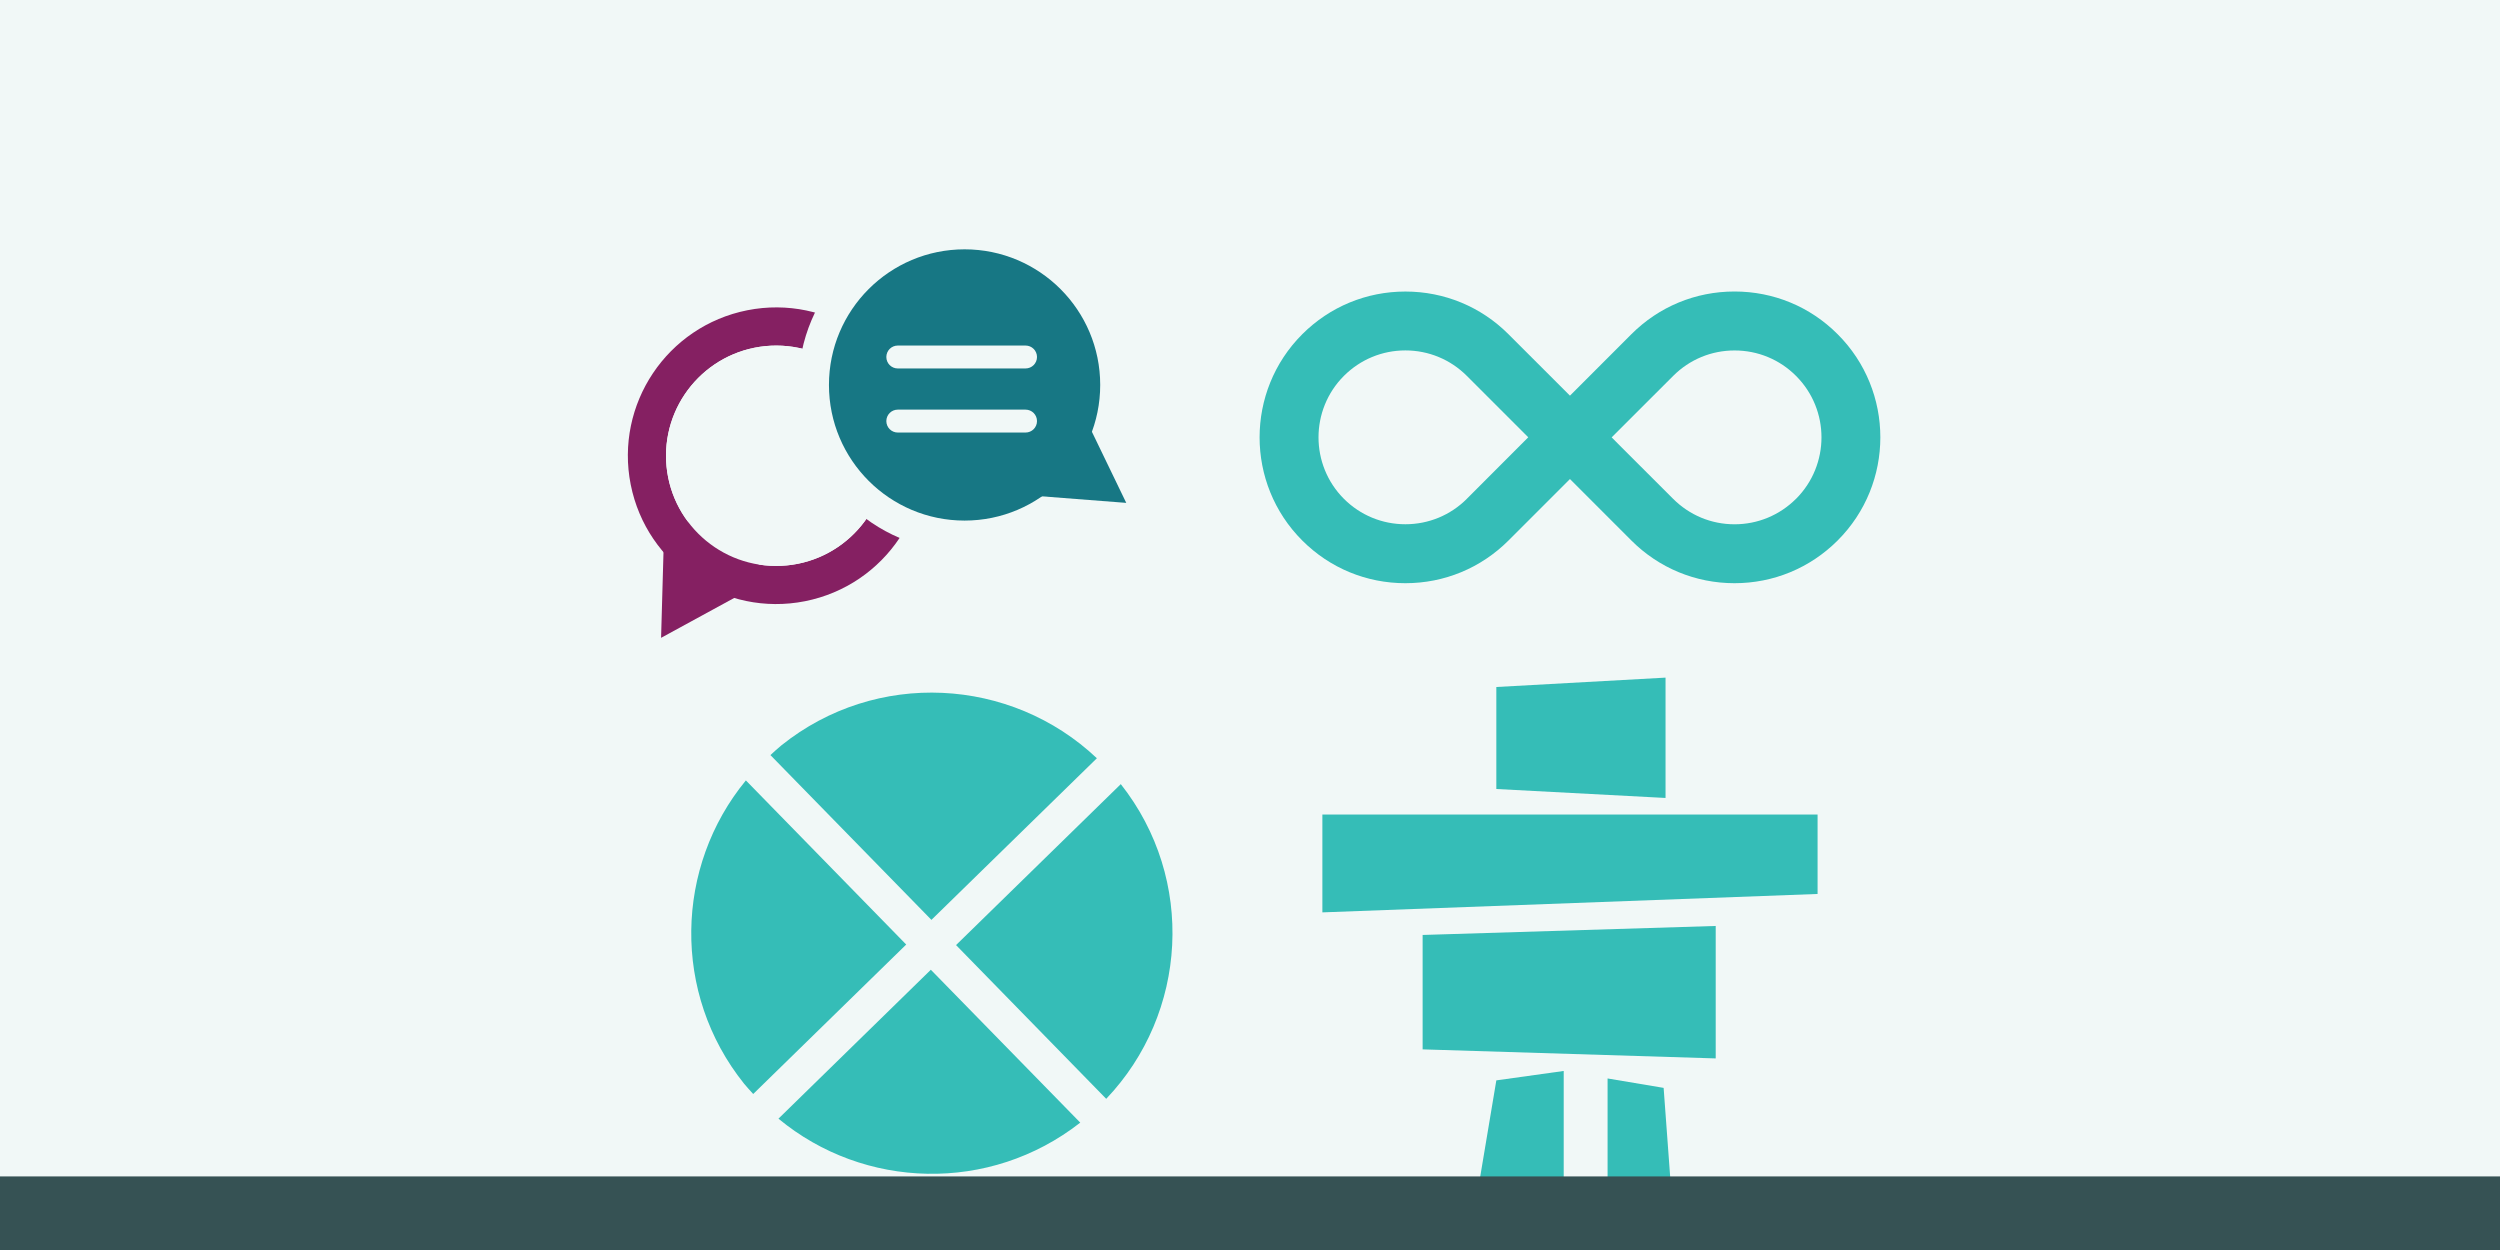
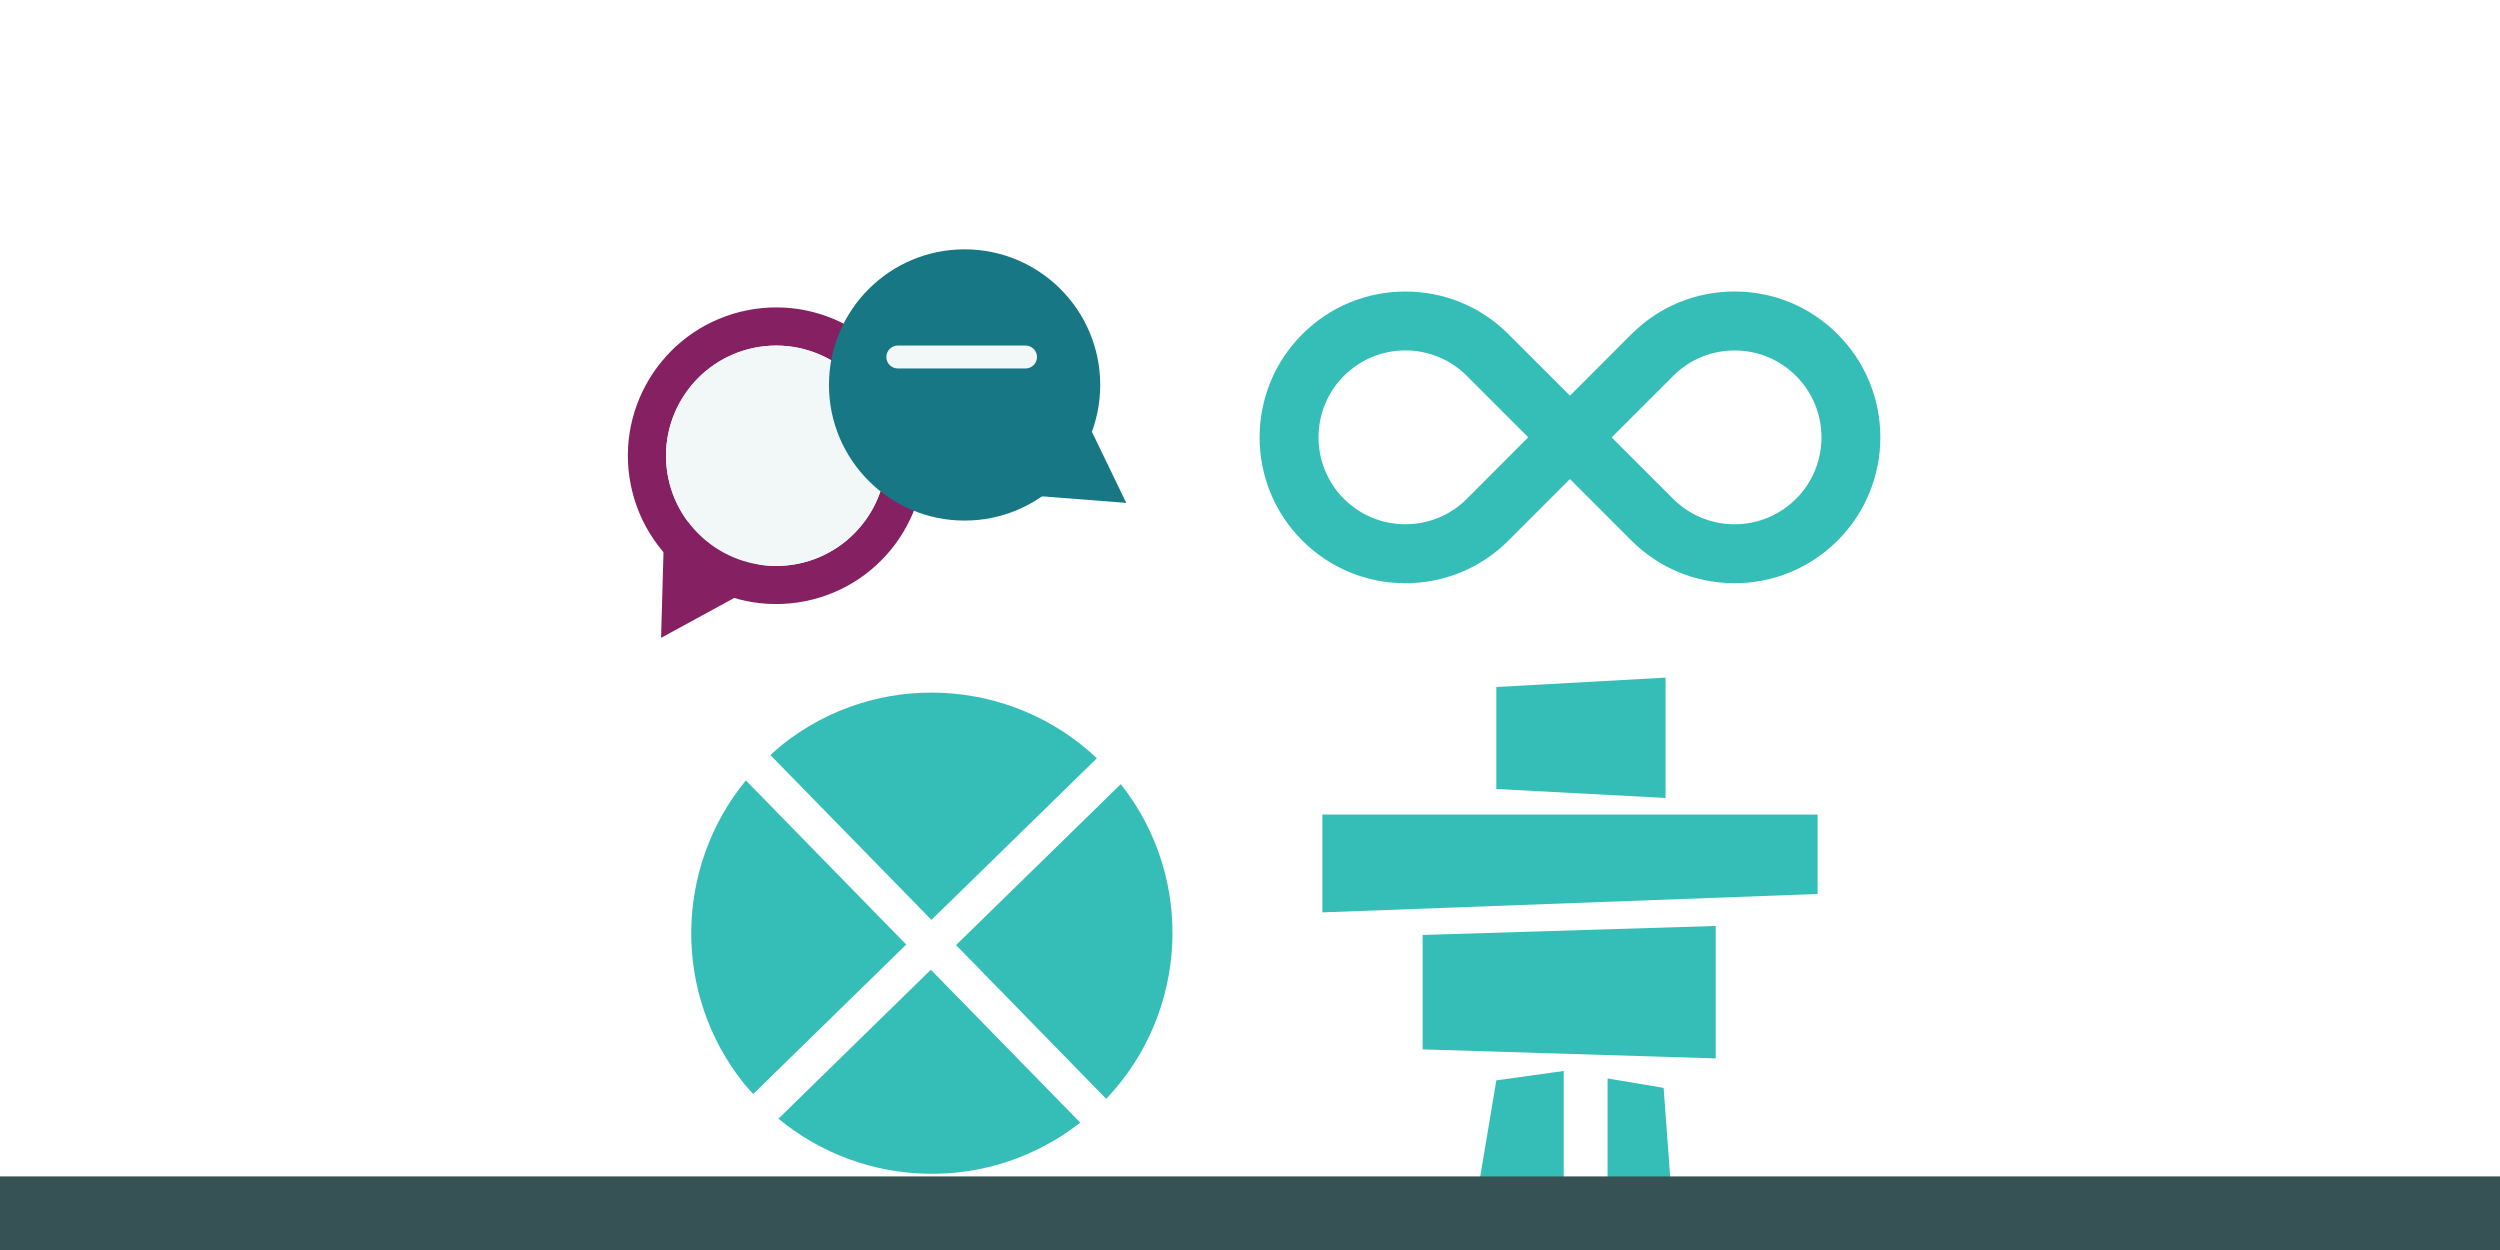
<svg xmlns="http://www.w3.org/2000/svg" id="design" width="600" height="300" viewBox="0 0 600 300">
  <defs>
    <style>.cls-1,.cls-2{fill-rule:evenodd;}.cls-1,.cls-3{fill:#852062;}.cls-2,.cls-4{fill:#177784;}.cls-5{fill:#365254;}.cls-6{fill:#35bdb7;}.cls-7{fill:#f1f8f7;}</style>
  </defs>
-   <rect class="cls-7" x="-1.86" y="-5.14" width="607.58" height="307.06" />
  <path class="cls-6" d="M441.03,80.21c-6.6-6.62-15.39-10.25-24.75-10.25s-18.14,3.64-24.75,10.25l-14.74,14.75-14.75-14.74c-6.6-6.61-15.4-10.25-24.75-10.25s-18.14,3.64-24.75,10.25c-13.65,13.65-13.65,35.85,0,49.5,6.61,6.62,15.4,10.25,24.75,10.25s18.14-3.64,24.75-10.25l14.75-14.75,14.74,14.75c6.61,6.61,15.41,10.25,24.75,10.25s18.14-3.64,24.75-10.25c13.67-13.65,13.67-35.86,0-49.51ZM352.04,119.72c-3.93,3.93-9.18,6.1-14.75,6.1s-10.81-2.17-14.75-6.1c-8.13-8.14-8.13-21.37,0-29.51,3.94-3.93,9.18-6.11,14.75-6.11s10.82,2.18,14.75,6.11l12.39,12.39,2.35,2.35h0s-14.75,14.77-14.75,14.77ZM431.04,119.72c-3.94,3.93-9.18,6.11-14.75,6.11s-10.8-2.18-14.74-6.11l-12.4-12.39-2.35-2.36h0s14.76-14.75,14.76-14.75c3.94-3.94,9.16-6.11,14.74-6.11s10.82,2.17,14.75,6.11c8.14,8.13,8.14,21.36,0,29.5Z" />
  <polygon class="cls-6" points="399.73 162.63 359.12 164.88 359.12 189.36 399.73 191.51 399.73 162.63" />
  <polygon class="cls-6" points="317.37 195.49 317.37 218.97 436.22 214.55 436.22 195.49 317.37 195.49" />
  <polygon class="cls-6" points="341.43 251.85 411.77 254.02 411.77 222.23 341.43 224.39 341.43 251.85" />
  <polygon class="cls-6" points="354.6 286.28 375.29 286.28 375.29 257.03 359.12 259.29 354.6 286.28" />
  <polygon class="cls-6" points="385.82 258.83 385.82 285.25 401.05 285.25 399.27 261.09 385.82 258.83" />
  <path class="cls-6" d="M223.54,220.77l39.71-38.79c-20.62-19.49-52.96-21.33-75.72-3.09-.93.74-1.77,1.56-2.63,2.33l38.64,39.55Z" />
  <path class="cls-6" d="M268.99,188.19l-39.54,38.63,36.04,36.9c19.54-20.52,21.51-52.72,3.5-75.53Z" />
  <path class="cls-6" d="M180.77,262.56l36.72-35.87-38.48-39.39c-16.99,20.67-17.82,51.09-.42,72.8.69.86,1.46,1.64,2.18,2.46Z" />
  <path class="cls-6" d="M223.4,232.74l-36.57,35.74c20.5,16.99,50.68,17.96,72.43.95l-35.86-36.69Z" />
  <rect class="cls-5" x="-1.86" y="282.34" width="603.45" height="19.58" />
  <polygon class="cls-1" points="159.54 121.85 158.66 153.08 186.27 138.02 159.54 121.85" />
  <path class="cls-3" d="M181.14,83.45c14.3-2.84,28.24,6.49,31.08,20.79,2.84,14.3-6.49,28.24-20.79,31.08-14.3,2.84-28.24-6.49-31.08-20.79-2.84-14.3,6.49-28.24,20.79-31.08M179.36,74.46c-19.28,3.83-31.81,22.56-27.99,41.84,3.83,19.28,22.56,31.81,41.84,27.99,19.28-3.83,31.81-22.56,27.99-41.84-3.83-19.28-22.56-31.81-41.84-27.99h0Z" />
  <circle class="cls-7" cx="186.28" cy="109.38" r="26.44" />
-   <circle class="cls-7" cx="231.5" cy="92.39" r="39.88" />
  <circle class="cls-4" cx="231.5" cy="92.39" r="32.55" />
  <polygon class="cls-2" points="256.71 92.56 238.95 118.26 270.3 120.69 256.71 92.56" />
  <path class="cls-7" d="M246.13,88.43h-30.66c-1.52,0-2.75-1.23-2.75-2.75s1.23-2.75,2.75-2.75h30.66c1.52,0,2.75,1.23,2.75,2.75s-1.23,2.75-2.75,2.75Z" />
-   <path class="cls-7" d="M246.13,103.81h-30.66c-1.52,0-2.75-1.23-2.75-2.75s1.23-2.75,2.75-2.75h30.66c1.52,0,2.75,1.23,2.75,2.75s-1.23,2.75-2.75,2.75Z" />
</svg>